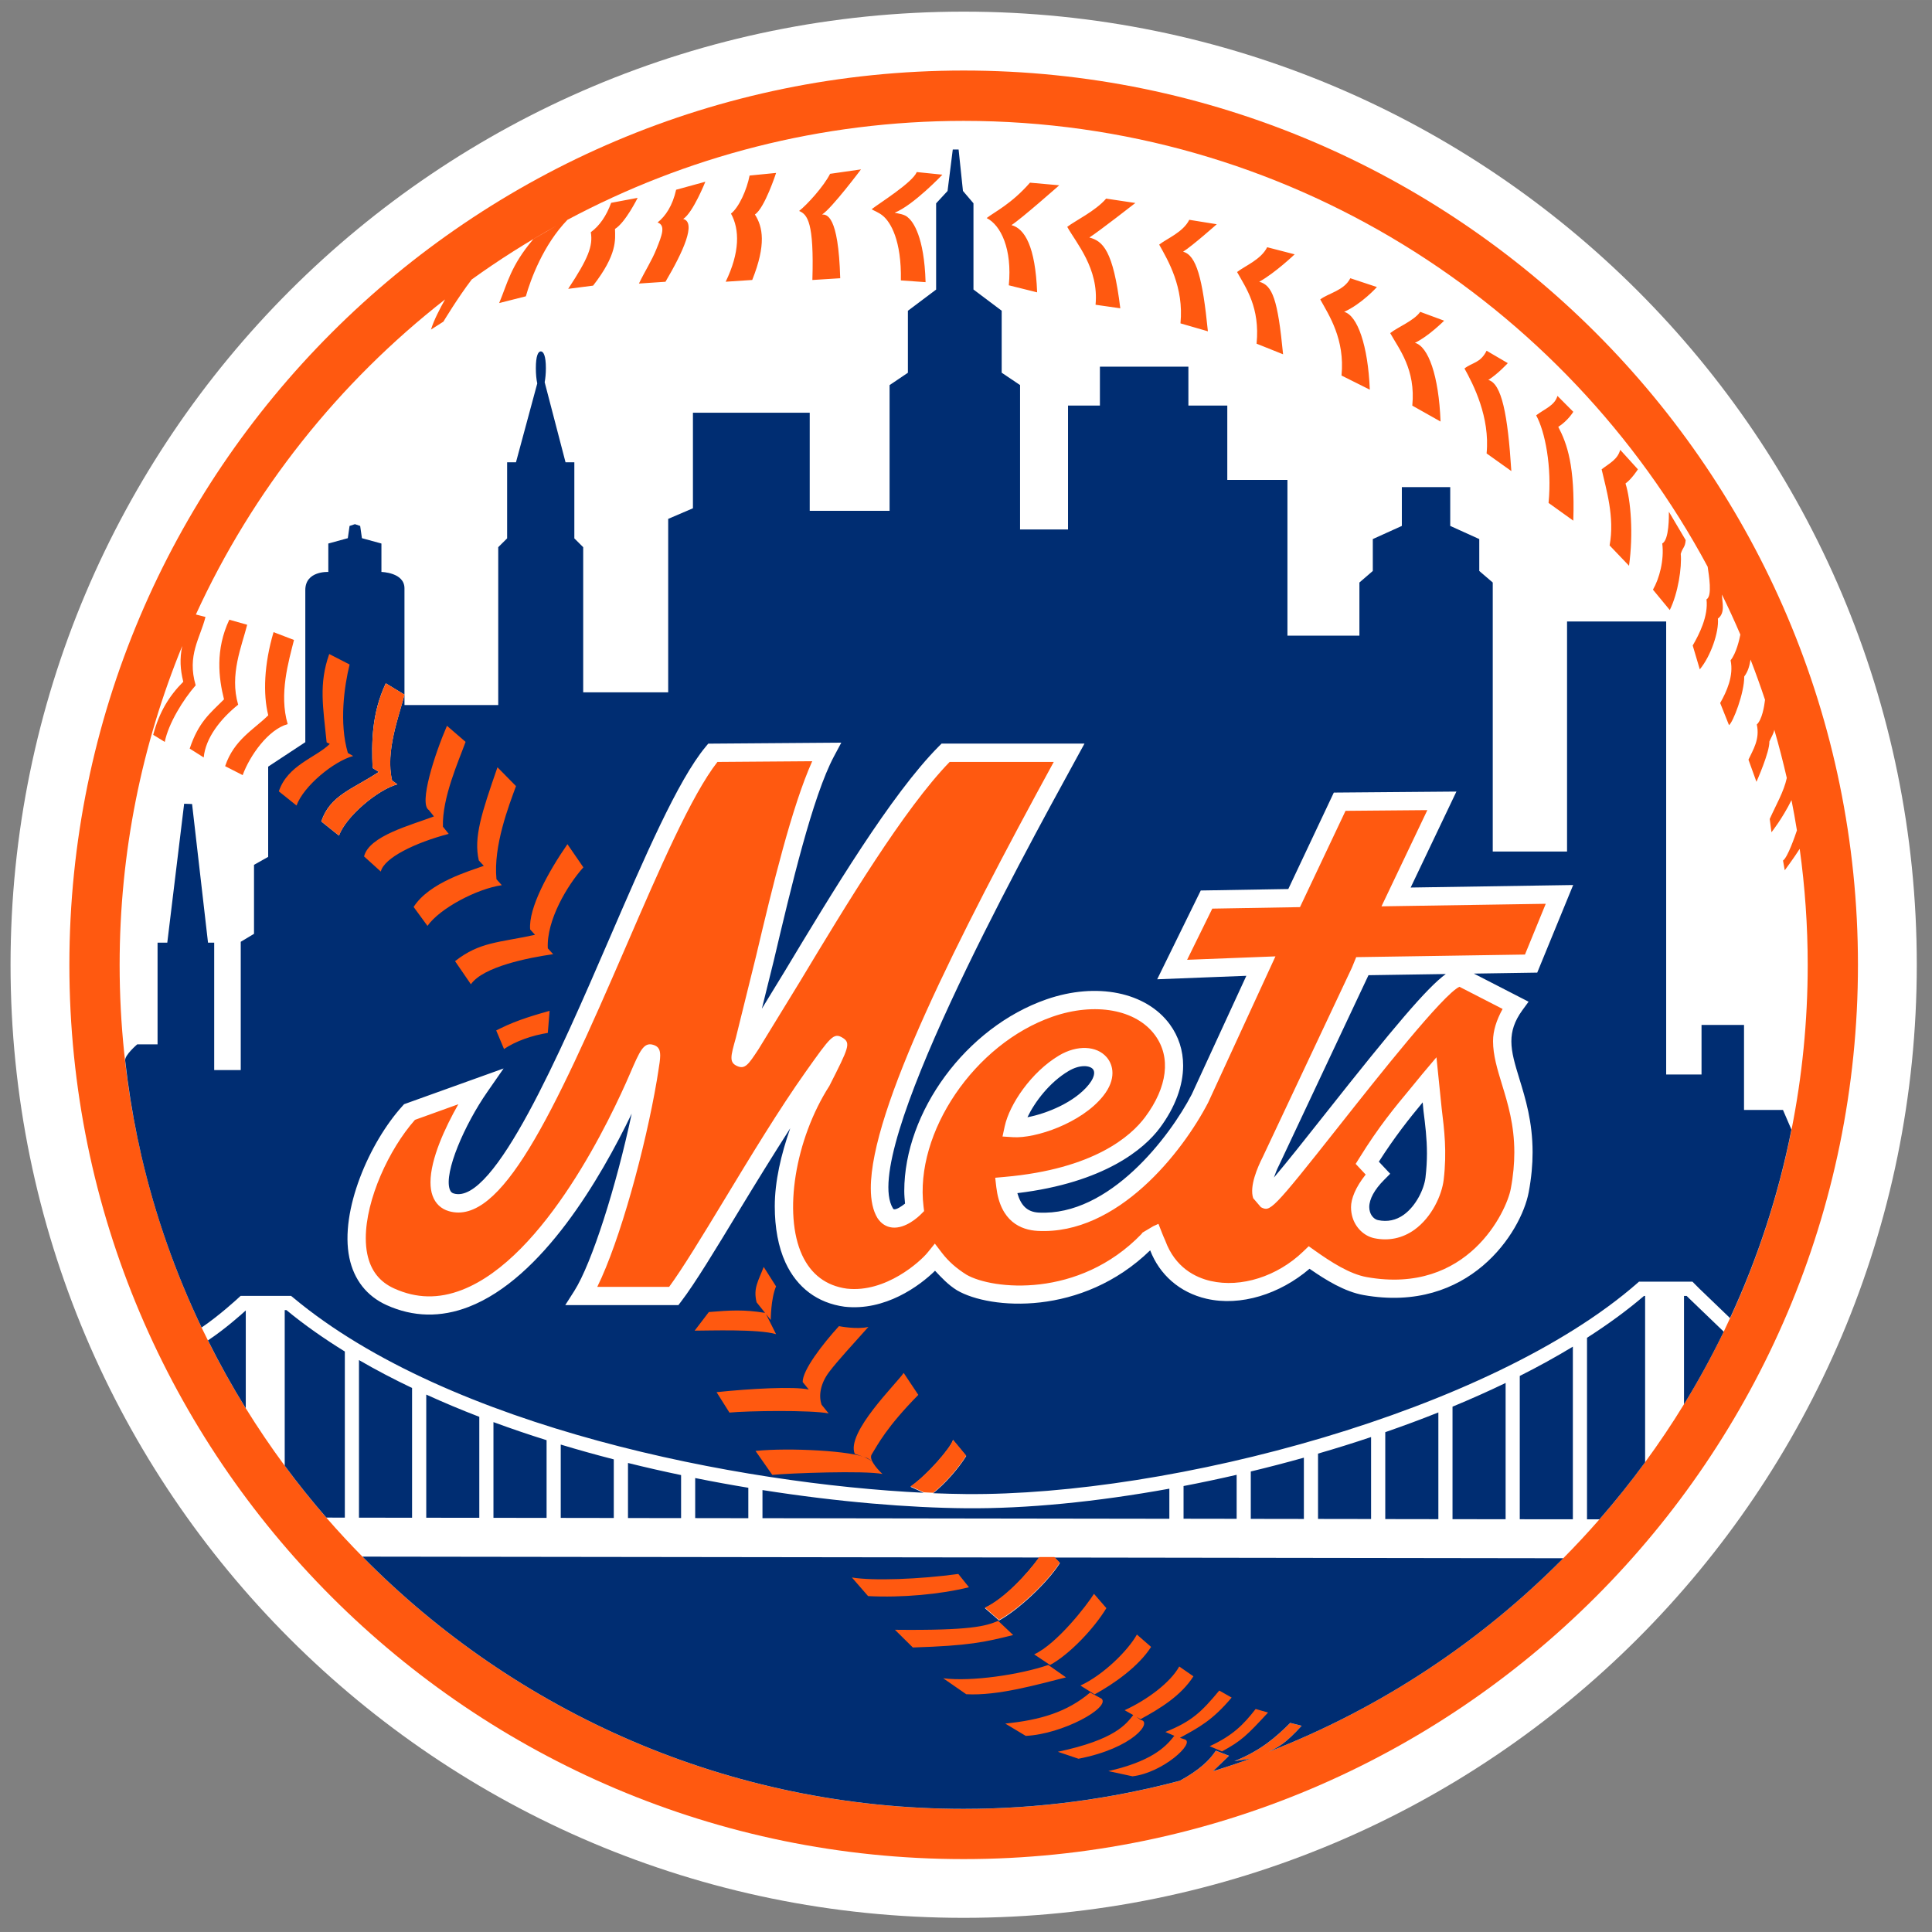
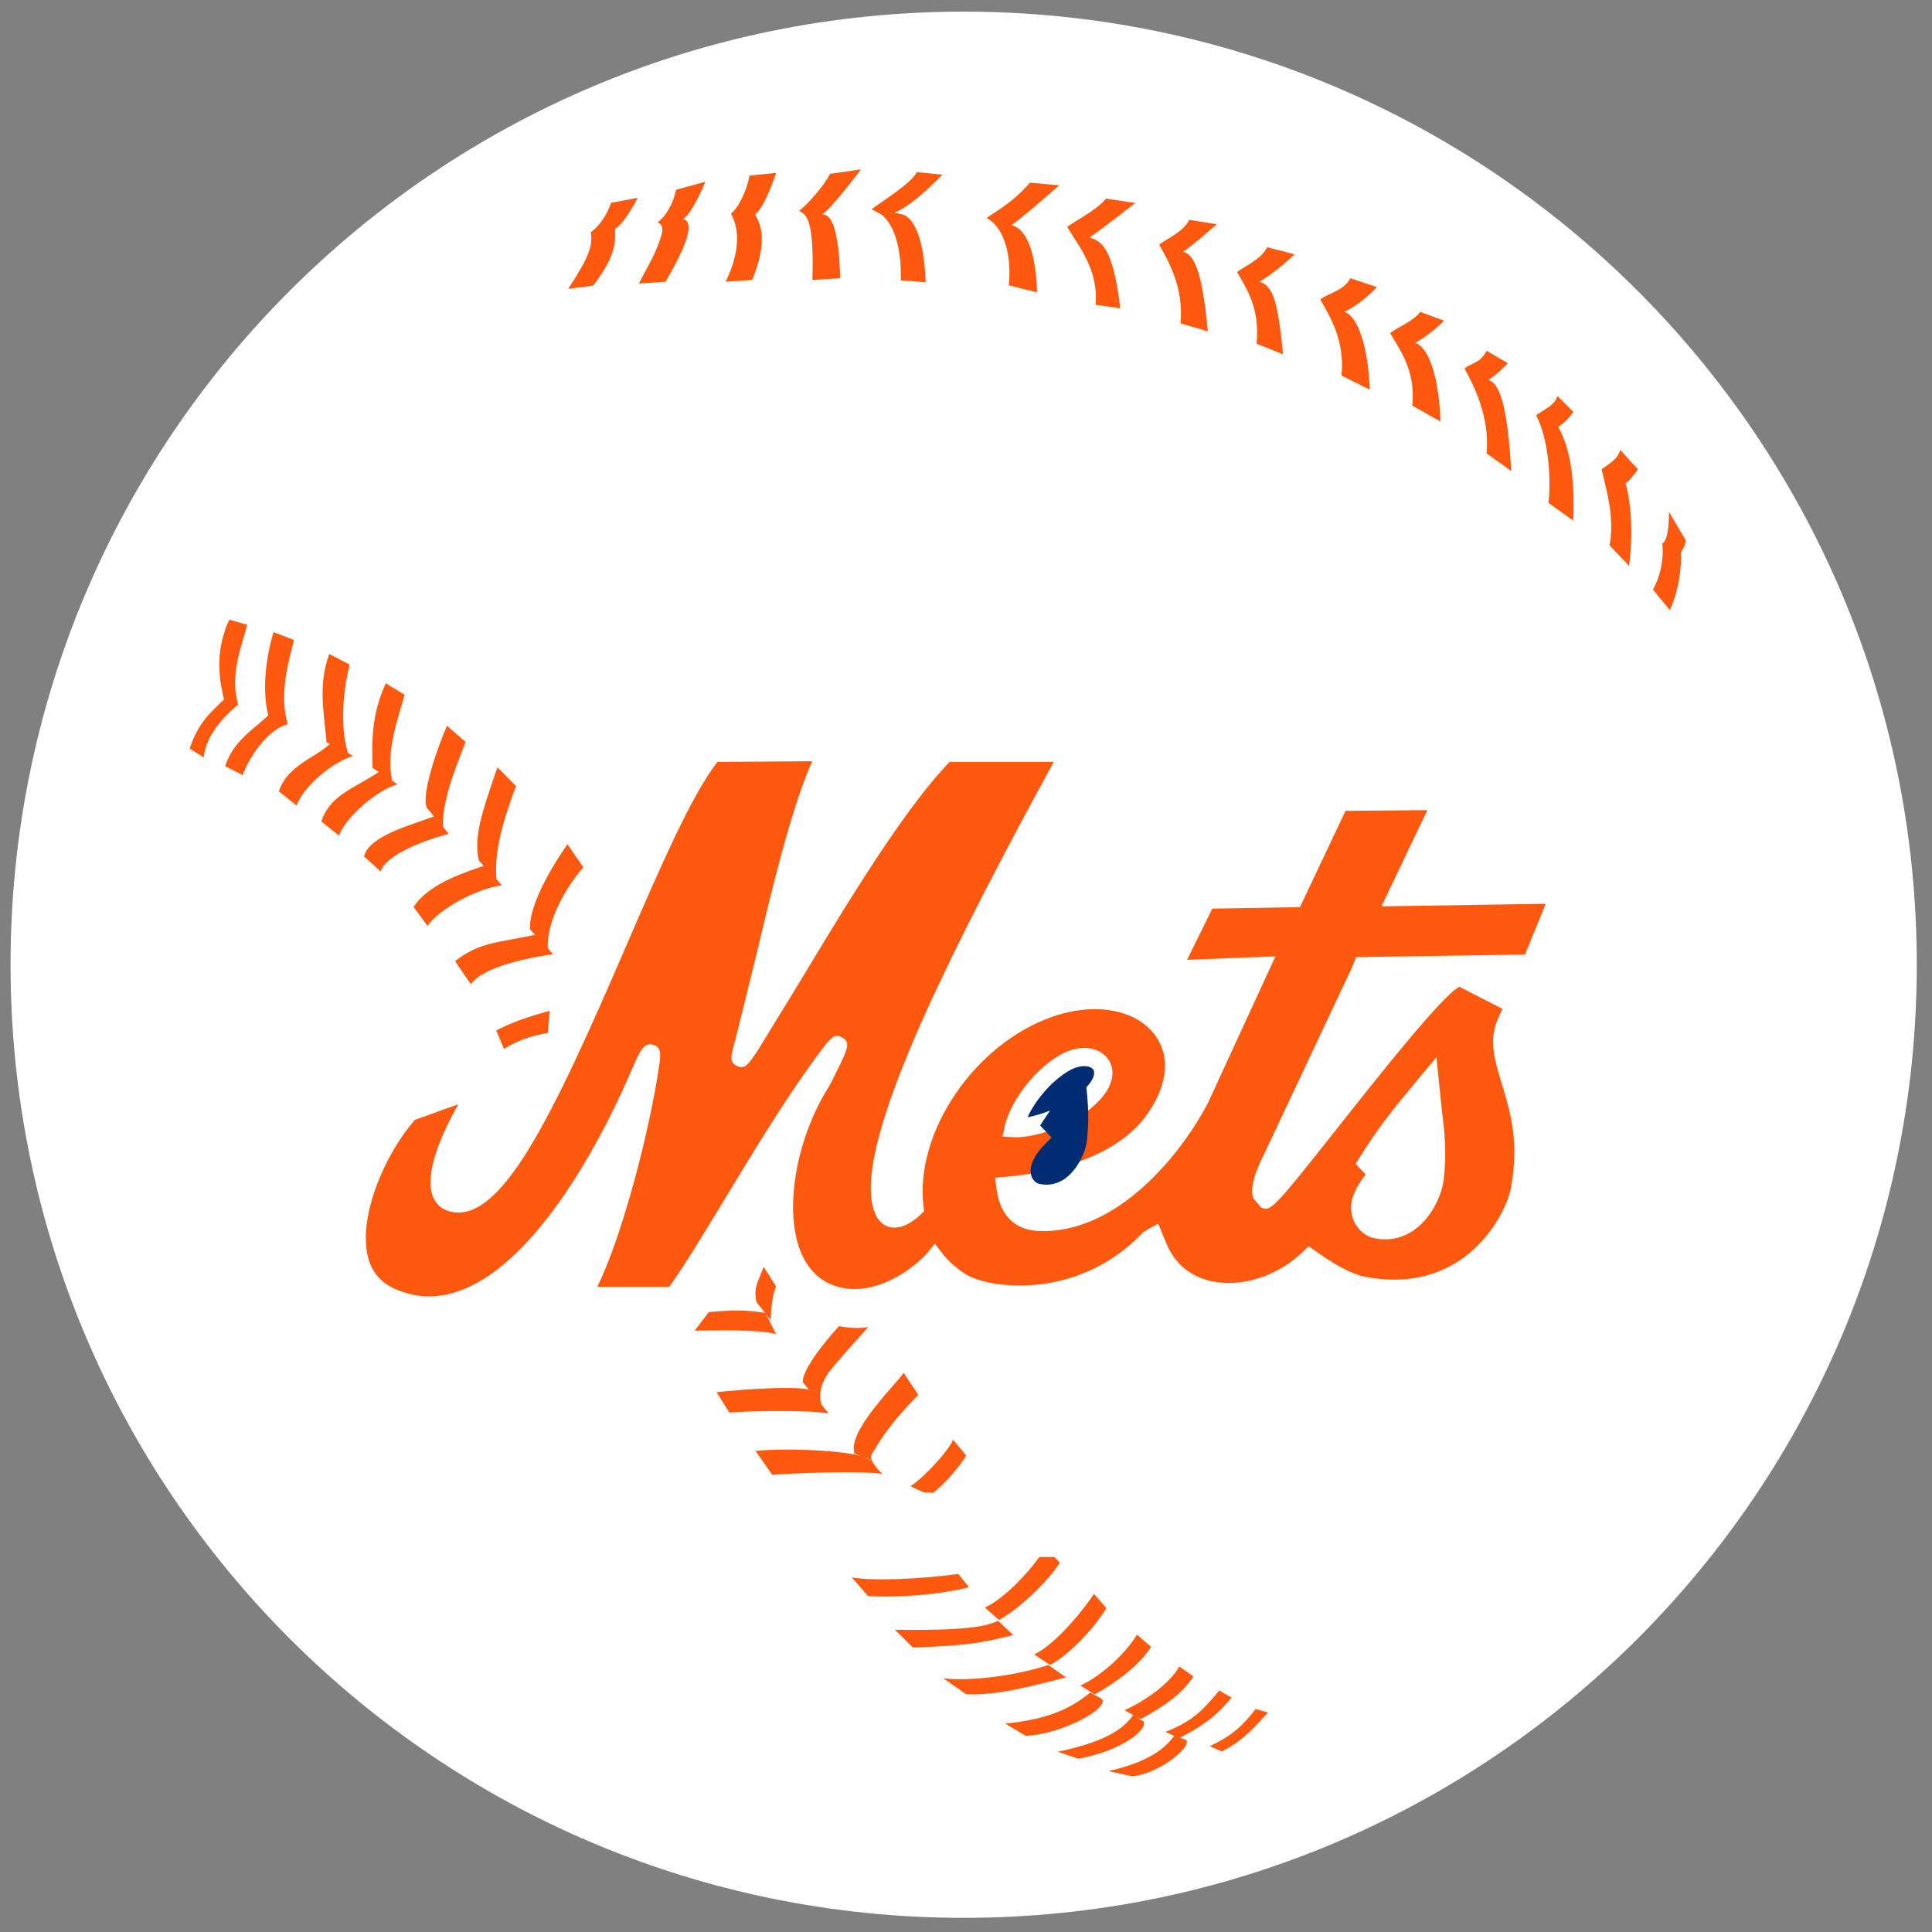
<svg xmlns="http://www.w3.org/2000/svg" xml:space="preserve" height="150" viewBox="0 0 150 149.998" width="150" version="1.1">
  <rect x="0" y="0" width="150" height="149.998" fill="#808080" stroke="none" />
  <g transform="matrix(1.25 0 0 -1.25 -1.041 761.6)">
    <g>
      <path d="m60.688 490.16c32.694 0 59.2 26.506 59.2 59.2s-26.506 59.198-59.2 59.198c-32.695 0-59.2-26.505-59.2-59.198 0-32.694 26.505-59.2 59.2-59.2" fill="#fff" />
-       <path d="m60.688 604.9c-30.63 0-55.546-24.918-55.546-55.546s24.917-55.545 55.546-55.545c30.626 0 55.546 24.917 55.546 55.545s-24.92 55.546-55.546 55.546" fill="#ff5910" />
      <path d="m108.29 527.41c-0.129-0.28-0.261-0.561-0.393-0.84-0.75-1.546-1.575-3.051-2.469-4.51-0.755-1.236-1.563-2.436-2.417-3.602-0.893-1.223-1.838-2.406-2.834-3.546-0.723-0.828-1.473-1.634-2.247-2.416-5.142-5.195-11.359-9.323-18.288-12.02 0.66 0.327 1.027 0.519 2.039 1.614l-0.71 0.179c-0.879-0.881-1.82-1.719-3.47-2.378l0.991 0.153c-0.765-0.277-1.535-0.538-2.316-0.78l0.996 0.957-0.818 0.32c-0.393-0.587-1.002-1.191-2.237-1.867-4.287-1.138-8.789-1.747-13.43-1.747-14.605 0-27.829 6.005-37.344 15.67-0.77 0.785-1.522 1.591-2.242 2.422-0.904 1.039-1.764 2.115-2.585 3.224-0.853 1.153-1.659 2.343-2.417 3.567-0.846 1.364-1.631 2.771-2.351 4.215-0.133 0.264-0.264 0.529-0.392 0.796-1.609 3.368-2.87 6.932-3.735 10.649-0.065 0.279-0.124 0.561-0.184 0.843-0.022 0.091-0.043 0.183-0.061 0.275-0.727 3.474-1.112 7.075-1.112 10.762 0 7.007 1.384 13.694 3.888 19.806-0.164-0.786-0.126-1.455 0.065-2.22-0.879-0.879-1.497-1.887-1.868-3.297l0.718-0.44c0.229 1.15 1.15 2.638 1.92 3.516-0.549 1.868 0.279 2.927 0.609 4.246l-0.596 0.153c3.529 7.704 8.87 14.409 15.477 19.569-0.325-0.574-0.702-1.304-0.874-1.873l0.77 0.493s0.896 1.49 1.76 2.62c1.683 1.211 3.44 2.325 5.261 3.333l-1.435-0.828c-1.417-1.671-1.605-2.744-2.122-3.971l1.658 0.42c0.295 1.05 1.09 3.207 2.583 4.75 7.342 3.919 15.72 6.146 24.61 6.146 19.969 0 37.364-11.223 46.211-27.693 0.075-0.519 0.302-1.835-0.073-2.023 0.128-1.034-0.458-2.187-0.856-2.869l0.44-1.483c0.684 0.825 1.198 2.325 1.125 3.154 0.478 0.353 0.256 1.015 0.252 1.493 0.402-0.818 0.783-1.646 1.142-2.486-0.058-0.3-0.249-1.155-0.606-1.598 0.202-0.959-0.241-1.938-0.647-2.653l0.548-1.374c0.247 0.164 0.957 2.004 0.946 3.02 0.264 0.348 0.334 0.727 0.393 1.05 0.319-0.823 0.619-1.656 0.899-2.499-0.05-0.418-0.184-1.223-0.511-1.532 0.204-0.921-0.241-1.578-0.518-2.184l0.496-1.374s0.825 1.84 0.803 2.502c0.136 0.307 0.262 0.488 0.307 0.728 0.285-0.986 0.544-1.983 0.775-2.992-0.184-0.859-0.67-1.671-1.06-2.547l0.108-0.826s0.659 0.823 1.244 1.996c0.124-0.622 0.236-1.249 0.337-1.878-0.106-0.319-0.574-1.681-0.864-1.875l0.108-0.604s0.582 0.782 0.928 1.332c0.327-2.358 0.498-4.765 0.498-7.213 0-3.503-0.347-6.924-1.006-10.236-0.813-4.093-2.104-8.016-3.815-11.708" fill="#fff" />
-       <path d="m60.011 599.99-0.324-2.572-0.71-0.767v-5.356l-1.753-1.317v-3.85l-1.138-0.767v-7.809h-4.96v6.093h-7.254v-5.934l-1.537-0.659v-10.772h-5.279v9.014l-0.55 0.547v4.726h-0.547l-1.296 4.973c0.045 0.237 0.075 0.539 0.075 0.874 0 0.75-0.143 1.042-0.314 1.042s-0.309-0.292-0.309-1.042c0-0.37 0.033-0.705 0.088-0.949l-1.322-4.897h-0.55v-4.726l-0.552-0.547v-9.805h-5.823v0.646c-0.332-1.317-1.2-3.519-0.77-5.328l-0.14 0.091 0.467-0.334c-1.208-0.33-3.187-1.977-3.627-3.186l-1.097 0.879c0.546 1.636 1.94 1.997 3.572 3.077l-0.386 0.244c-0.066 1.605-0.058 3.392 0.819 5.26l1.161-0.703v6.603c0 0.991-1.431 1.016-1.431 1.016v1.766l-1.211 0.332-0.109 0.76-0.327 0.111-0.332-0.111-0.109-0.76-1.211-0.332v-1.766s-1.429 0.084-1.429-1.125v-9.447l-2.307-1.519v-5.605l-0.879-0.495v-4.285l-0.824-0.495v-7.967h-0.166-1.483v7.912h-0.384l-0.99 8.613-0.493 0.016-1.047-8.628h-0.604v-6.318h-1.265s-0.786-0.667-0.747-1.001c0.183-1.629 0.438-3.236 0.765-4.817 0.018-0.093 0.041-0.184 0.062-0.275 0.06-0.282 0.119-0.566 0.184-0.845 0.864-3.717 2.125-7.279 3.736-10.648 1.14 0.773 2.281 1.834 2.294 1.846l0.13 0.119h3.134l0.124-0.101c9.725-8.12 27.774-11.579 39.163-12.128l-0.811 0.371c1.098 0.768 2.527 2.459 2.637 2.898l0.819-0.99c-0.504-0.806-1.326-1.733-2.051-2.307 0.705-0.028 1.387-0.045 2.033-0.052 12.756-0.114 32.549 5.114 41.683 13.082l0.122 0.109h3.145 0.179l0.412-0.415 1.921-1.846c1.711 3.692 3.001 7.615 3.814 11.708l-0.526 1.221h-2.419v5.279h-2.639v-3.08h-2.196v28.14h-6.157v-14.29h-4.615v16.709l-0.837 0.718v1.981l-1.804 0.817v2.409h-3.005v-2.409l-1.804-0.817v-1.981l-0.832-0.718v-3.3h-4.47v9.673h-3.736v4.617h-2.416v2.416h-5.496v-2.416h-1.981v-7.695h-2.979v8.97l-1.141 0.767v3.85l-1.753 1.317v5.356l-0.653 0.767-0.27 2.572h-0.366zm42.933-71.202c-1.054-0.903-2.245-1.771-3.539-2.6v-11.275h0.773c0.996 1.14 1.942 2.323 2.836 3.544v10.331h-0.07zm2.486 0v-6.728c0.894 1.457 1.718 2.962 2.468 4.508l-2.152 2.069-0.15 0.15h-0.166zm-86.913-0.879v-9.665c0.821-1.108 1.681-2.184 2.585-3.223l1.149-0.003v10.318c-1.296 0.801-2.515 1.654-3.627 2.572h-0.106zm-2.419-0.023c-0.31-0.28-1.305-1.169-2.349-1.859 0.72-1.444 1.503-2.852 2.349-4.215v6.074zm82.428-2.248c-1.042-0.632-2.143-1.238-3.298-1.82v-8.9l3.298-0.003v10.723zm-75.397-0.832v-9.79l3.298-0.005v8.06c-1.14 0.544-2.244 1.121-3.298 1.734zm71.22-1.423c-1.064-0.513-2.164-1.003-3.298-1.473v-6.987l3.298-0.005v8.465zm-67.041-0.721v-7.651l3.295-0.003v6.271c-1.123 0.431-2.223 0.894-3.295 1.382zm62.864-1.11c-1.077-0.431-2.181-0.838-3.298-1.226v-5.398l3.298-0.005v6.629zm-58.69-0.601v-5.945l3.3-0.005v4.827c-1.113 0.348-2.215 0.723-3.3 1.123zm54.511-0.928c-1.085-0.365-2.185-0.707-3.295-1.029v-4.057l3.295-0.005v5.092zm-50.332-0.467v-4.555l3.295-0.005v3.64c-1.105 0.285-2.203 0.59-3.295 0.92zm46.158-0.814c-1.095-0.307-2.196-0.593-3.298-0.858v-2.943l3.298-0.005v3.806zm-41.981-0.329v-3.42l3.298-0.005v2.673c-1.097 0.229-2.198 0.478-3.298 0.752zm37.805-0.736c-1.103-0.254-2.204-0.487-3.298-0.697v-2.03l3.298-0.005v2.733zm-33.631-0.2v-2.489l3.3-0.005v1.89c-1.089 0.179-2.189 0.38-3.3 0.604zm29.451-0.661c-4.523-0.82-8.883-1.251-12.641-1.216-3.493 0.03-7.901 0.385-12.631 1.13v-1.747l25.272-0.036v1.869zm-50.119-4.218c9.514-9.665 22.74-15.669 37.343-15.669 4.641 0 9.142 0.611 13.429 1.747 1.234 0.675 1.843 1.279 2.237 1.867l0.817-0.319-0.996-0.957c0.781 0.241 1.554 0.501 2.318 0.778l-0.99-0.153c1.648 0.66 2.589 1.498 3.469 2.377l0.71-0.179c-1.01-1.095-1.377-1.284-2.038-1.613 6.927 2.698 13.144 6.822 18.288 12.019l-31.606 0.044 0.337-0.35c-0.77-1.21-2.568-2.901-3.777-3.56l-0.879 0.767c1.19 0.549 2.613 2.078 3.378 3.145l-42.041 0.054z" fill="#002d72" />
      <path d="m67.196 542.75c0.737 0.438 1.329 0.335 1.516 0.123 0.053-0.061 0.08-0.143 0.08-0.239 0-0.196-0.113-0.45-0.33-0.718-0.889-1.117-2.638-1.81-3.813-2.033 0.456 0.957 1.371 2.169 2.547 2.867m2.154-1.545c0.418 0.521 0.581 1.01 0.581 1.429 0 0.403-0.151 0.742-0.362 0.986-0.629 0.723-1.843 0.768-2.953 0.108-1.739-1.032-3.079-3.041-3.375-4.389l-0.141-0.645 0.662-0.042c1.377-0.088 4.238 0.863 5.588 2.554m21.944 18.909-7.616-0.063s-2.555-5.416-2.827-5.99c-0.616-0.01-5.437-0.091-5.437-0.091l-2.706-5.515s4.256 0.166 5.537 0.216c-0.622-1.356-3.39-7.362-3.39-7.362-1.362-2.628-5.117-7.581-9.511-7.345-0.743 0.04-1.11 0.478-1.322 1.208 5.434 0.65 7.895 2.771 8.842 4.039 0.966 1.296 1.455 2.64 1.455 3.883 0 0.929-0.274 1.802-0.826 2.559-1.472 2.011-4.551 2.636-7.661 1.556-5.011-1.74-8.834-7.01-8.834-11.907 0-0.261 0.025-0.519 0.048-0.78-0.244-0.194-0.526-0.37-0.68-0.355-0.012 0.002-0.035 0.003-0.076 0.066-2.049 3.4 7.752 21.285 11.442 28.02l0.461 0.841h-8.877l-0.168-0.168c-2.962-2.978-6.639-9.094-9.595-14.007 0 0-0.71-1.161-1.399-2.29 0.358 1.448 0.738 2.98 0.738 2.98 1.073 4.548 2.411 10.208 3.745 12.7l0.45 0.843-0.957-0.007-7.307-0.055-0.168-0.202c-1.721-2.072-3.796-6.873-5.992-11.955-3.013-6.965-7.135-16.506-9.637-15.786-0.113 0.033-0.201 0.09-0.259 0.257-0.375 1.05 0.926 4.032 2.331 6.051l1.014 1.46-6.182-2.22-0.095-0.106c-2.059-2.268-3.908-6.518-3.304-9.43 0.285-1.371 1.087-2.388 2.316-2.943 1.648-0.745 3.363-0.781 5.099-0.108 4.571 1.772 8.183 7.976 10.123 12.003-0.959-4.523-2.481-9.31-3.569-11.019l-0.557-0.874h7.027l0.171 0.224c0.863 1.128 2.144 3.244 3.627 5.694 1.006 1.658 2.079 3.397 3.148 5.064-0.571-1.631-0.961-3.297-0.961-4.85 0-1.309 0.216-2.517 0.665-3.493 0.722-1.56 1.988-2.509 3.662-2.739 2.524-0.285 4.666 1.288 5.627 2.233 0.407-0.431 0.803-0.864 1.354-1.208l0.017-0.01c2.036-1.191 7.75-1.634 11.991 2.486 0.582-1.508 1.825-2.622 3.504-3.008 2.111-0.484 4.548 0.284 6.395 1.863 1.027-0.713 2.185-1.424 3.353-1.633 6.552-1.168 9.79 3.894 10.259 6.383 0.171 0.908 0.242 1.729 0.242 2.482 0 1.891-0.441 3.337-0.82 4.566-0.272 0.893-0.498 1.624-0.498 2.328 0 0.634 0.184 1.244 0.677 1.925l0.392 0.536s-2.587 1.329-3.397 1.746c1.598 0.025 3.934 0.061 3.934 0.061l2.232 5.441s-8.577-0.133-10.093-0.156c0.587 1.228 2.842 5.962 2.842 5.962m-0.659-11.334c-1.166-0.85-3.212-3.272-7.495-8.691-1.155-1.463-2.388-3.018-3.182-3.951 0.085 0.237 0.174 0.483 0.322 0.772 0 0 5.53 11.749 5.552 11.797 0.33 0.005 2.403 0.036 4.803 0.073m-4.16-11.66c1.007 1.575 1.887 2.678 2.723 3.685 0.02-0.212 0.051-0.529 0.051-0.529 0.108-0.869 0.212-1.704 0.212-2.645 0-0.466-0.027-0.959-0.09-1.495-0.085-0.71-0.587-1.762-1.351-2.31-0.481-0.345-1.02-0.458-1.599-0.335-0.184 0.038-0.41 0.214-0.499 0.518-0.028 0.091-0.043 0.189-0.043 0.29 0 0.494 0.322 1.09 0.911 1.681l0.388 0.39s-0.541 0.576-0.704 0.75m-1.641-3.436c0.194-0.66 0.727-1.173 1.352-1.306 0.893-0.187 1.757-0.008 2.501 0.524 1.085 0.781 1.701 2.155 1.813 3.101 0.207 1.75 0.038 3.103-0.121 4.412l-0.325 3.197-0.871-1.032-0.758-0.923c-0.962-1.158-1.958-2.354-3.158-4.296l-0.232-0.37s0.46-0.491 0.622-0.664c-0.634-0.793-0.911-1.51-0.911-2.026 0-0.249 0.038-0.458 0.088-0.619" fill="#fff" />
      <path d="m54.312 598.76-1.921-0.275c-0.385-0.77-1.429-1.922-1.924-2.307 0.521-0.219 0.934-0.714 0.824-4.288l1.729 0.109c-0.11 3.959-0.85 3.959-1.125 3.959 0.604 0.385 2.416 2.803 2.416 2.803zm3.464-0.166c-0.275-0.659-2.308-1.922-2.803-2.307 0.095-0.078 0.414-0.179 0.684-0.399 0.489-0.395 1.179-1.535 1.13-4.024l1.535-0.109c-0.081 2.857-0.795 3.771-1.076 4-0.202 0.224-0.639 0.259-0.845 0.314 1.161 0.46 2.966 2.362 2.966 2.362l-1.592 0.163zm-8.739-0.054-1.646-0.163c-0.168-0.879-0.662-1.98-1.156-2.364 0.549-0.991 0.55-2.417-0.329-4.231l1.649 0.109c0.879 2.199 0.659 3.3 0.166 4.068 0.604 0.385 1.317 2.582 1.317 2.582zm-4.394-0.547-1.815-0.498c-0.219-0.989-0.661-1.648-1.154-2.033 0.524-0.176 0.268-0.812-0.067-1.644-0.295-0.737-0.674-1.296-1.089-2.149l1.649 0.111c1.102 1.87 1.925 3.683 1.102 3.902 0.604 0.385 1.374 2.31 1.374 2.31zm20.165-0.057c-1.151-1.319-2.198-1.814-2.691-2.199 0.878-0.44 1.593-1.923 1.374-4.177l1.76-0.438c-0.111 2.857-0.771 3.958-1.594 4.177 0.604 0.385 2.966 2.473 2.966 2.473l-1.815 0.163zm-24.37-0.944-1.646-0.309c-0.29-0.8-0.718-1.429-1.263-1.825 0.141-0.858-0.156-1.625-1.405-3.518l1.548 0.2c1.508 1.941 1.375 2.854 1.359 3.521 0.65 0.397 1.408 1.931 1.408 1.931zm29.099-0.047c-0.659-0.77-1.923-1.372-2.416-1.755 0.546-0.991 1.977-2.584 1.758-4.838l1.537-0.22c-0.44 3.627-1.096 4.176-1.921 4.397 0.604 0.385 2.857 2.144 2.857 2.144l-1.815 0.272zm5.164-1.317c-0.385-0.77-1.373-1.155-1.869-1.54 0.551-0.989 1.541-2.639 1.322-4.892l1.703-0.493c-0.33 3.297-0.715 4.725-1.54 4.944 0.604 0.385 2.09 1.706 2.09 1.706l-1.706 0.275zm4.838-1.703c-0.385-0.77-1.375-1.155-1.869-1.54 0.551-0.989 1.43-2.198 1.211-4.451l1.646-0.659c-0.33 3.408-0.657 4.285-1.48 4.506 0.989 0.549 2.199 1.703 2.199 1.703l-1.706 0.441zm5.164-1.926c-0.385-0.768-1.374-0.932-1.867-1.317 0.548-0.989 1.539-2.473 1.32-4.726l1.758-0.879c-0.111 2.748-0.77 4.616-1.594 4.835 1.098 0.494 2.035 1.54 2.035 1.54l-1.651 0.547zm4.343-2.087c-0.385-0.549-1.371-0.935-1.867-1.32 0.549-0.989 1.593-2.253 1.374-4.506l1.755-0.988c-0.108 2.857-0.767 4.671-1.592 4.89 0.825 0.385 1.815 1.374 1.815 1.374l-1.486 0.55zm4.122-2.416c-0.385-0.77-0.878-0.717-1.374-1.102 0.551-0.989 1.593-3.021 1.374-5.276l1.537-1.097c-0.221 3.518-0.604 5.439-1.429 5.66 0.604 0.385 1.208 1.045 1.208 1.045l-1.317 0.77zm4.4-2.805c-0.166-0.604-0.829-0.823-1.322-1.208 0.549-0.989 0.989-3.186 0.77-5.439l1.537-1.102c0.111 3.408-0.386 4.782-0.933 5.825 0.604 0.385 0.933 0.936 0.933 0.936l-0.985 0.988zm3.899-3.35c-0.166-0.606-0.658-0.826-1.154-1.211 0.274-1.21 0.824-2.967 0.495-4.726l1.206-1.263c0.277 1.978 0.112 4.066-0.218 5.11 0.385 0.275 0.77 0.879 0.77 0.879l-1.099 1.211zm3.023-3.847c0-0.234 0.026-1.749-0.412-1.968 0.129-1.034-0.182-2.188-0.578-2.87l1.045-1.265c0.518 1.045 0.758 2.657 0.682 3.487 0.129 0.433 0.268 0.376 0.306 0.856l-1.042 1.76zm-89.415-6.704c-0.879-1.868-0.661-3.627-0.329-4.947-0.881-0.879-1.58-1.41-2.131-3.059l0.871-0.55c0.11 1.208 1.04 2.398 2.139 3.277-0.549 1.868 0.23 3.646 0.56 4.965l-1.11 0.314zm2.748-0.773c-0.591-1.998-0.659-3.844-0.329-5.164-0.881-0.879-2.129-1.511-2.678-3.16l1.089-0.557c0.44 1.208 1.589 2.838 2.797 3.168-0.551 1.87 0.061 3.908 0.391 5.227l-1.27 0.487zm3.458-1.359c-0.66-1.868-0.38-3.29-0.161-5.488l0.197-0.096c-0.886-0.864-2.62-1.311-3.166-2.945l1.099-0.881c0.438 1.21 2.31 2.749 3.518 3.077l-0.329 0.187c-0.551 1.868-0.22 4.177 0.109 5.496l-1.268 0.651zm3.515-1.82c-0.878-1.87-0.886-3.653-0.819-5.258l0.386-0.246c-1.633-1.08-3.028-1.439-3.572-3.075l1.099-0.881c0.44 1.21 2.417 2.859 3.627 3.189l-0.472 0.332 0.143-0.088c-0.431 1.809 0.438 4.006 0.77 5.325l-1.161 0.703zm3.798-2.637c-0.77-1.782-1.758-4.845-1.128-5.232l0.319-0.397c-1.437-0.548-4.031-1.205-4.34-2.486l1.04-0.939c0.204 0.853 2.127 1.792 4.218 2.341l-0.36 0.446c-0.053 1.805 0.975 4.073 1.408 5.268l-1.156 0.998zm22.685-2.201c-1.261-0.01-5.409-0.041-5.885-0.044-1.598-2.034-3.581-6.604-5.688-11.477-4.55-10.526-7.772-17.356-10.992-16.426-0.489 0.141-0.842 0.476-1.016 0.967-0.09 0.247-0.127 0.527-0.127 0.827 0 1.455 0.915 3.416 1.729 4.848-1.224-0.438-2.508-0.902-2.694-0.97-1.614-1.823-3.054-4.949-3.054-7.345 0-0.348 0.029-0.68 0.093-0.99 0.214-1.029 0.762-1.727 1.67-2.139 1.381-0.624 2.76-0.653 4.218-0.086 5.177 2.008 9.29 10.778 10.425 13.419 0.619 1.435 0.852 1.976 1.444 1.802 0.329-0.095 0.436-0.307 0.436-0.664 0-0.249-0.052-0.569-0.117-0.972 0 0-0.086-0.532-0.086-0.542-0.72-4.243-2.299-10.008-3.705-12.857h4.464c0.825 1.127 2.02 3.085 3.404 5.372 1.616 2.67 3.449 5.698 5.087 8.001 1.532 2.159 1.728 2.434 2.274 2.105 0.541-0.327 0.39-0.622-0.811-2.992-2.134-3.33-2.875-7.947-1.696-10.508 0.559-1.208 1.498-1.911 2.774-2.087 2.428-0.274 4.575 1.693 5.017 2.237l0.454 0.56 0.438-0.573c0.407-0.531 0.895-0.962 1.527-1.359 1.593-0.926 6.97-1.509 10.871 2.528l0.062 0.086 0.666 0.397 0.324 0.148 0.244-0.62s0.122-0.305 0.179-0.42c0.617-1.683 1.877-2.292 2.821-2.51 1.89-0.433 4.144 0.285 5.75 1.833l0.34 0.327 0.384-0.272c0.996-0.707 2.158-1.456 3.22-1.646 6.293-1.122 8.689 4.116 8.944 5.473 0.159 0.836 0.223 1.588 0.223 2.276 0 1.714-0.403 3.03-0.77 4.229-0.285 0.932-0.552 1.8-0.552 2.681 0 0.642 0.215 1.306 0.594 1.996-0.828 0.428-2.389 1.227-2.681 1.377-1-0.458-5.018-5.534-7.446-8.607-4.258-5.391-4.305-5.368-4.884-5.084l-0.48 0.56c-0.246 0.735 0.269 1.922 0.596 2.564 0 0 5.541 11.77 5.532 11.747l0.27 0.661s9.785 0.151 10.482 0.161c0.189 0.47 0.9 2.2 1.291 3.153-1.444-0.023-10.202-0.158-10.202-0.158s2.263 4.755 2.847 5.976c-1.248-0.012-4.544-0.039-5.081-0.044-0.275-0.577-2.829-5.981-2.829-5.981s-4.84-0.083-5.447-0.093c-0.211-0.425-1.067-2.173-1.563-3.179 1.306 0.051 5.486 0.213 5.486 0.213s-4.164-9.046-4.174-9.069c-1.599-3.09-5.633-8.248-10.596-7.982-1.032 0.056-2.314 0.573-2.569 2.72l-0.067 0.581 0.581 0.052c5.55 0.488 7.849 2.535 8.727 3.71 1.395 1.87 1.621 3.725 0.622 5.089-1.173 1.606-3.734 2.068-6.367 1.154-4.84-1.679-8.584-7.195-8.014-11.801l0.034-0.275-0.194-0.194c-0.153-0.153-0.953-0.91-1.781-0.827-0.373 0.038-0.689 0.234-0.923 0.591-0.28 0.463-0.412 1.089-0.412 1.854 0 4.868 5.332 15.43 11.363 26.475h-6.466c-2.842-2.932-6.408-8.839-9.287-13.624 0 0-2.512-4.108-2.585-4.221-0.626-0.949-0.836-1.268-1.333-1.042-0.247 0.111-0.347 0.26-0.347 0.516 0 0.267 0.11 0.65 0.27 1.224l1.252 5.061c1.047 4.435 2.23 9.307 3.495 12.133zm-19.548-0.376c-0.991-2.857-1.487-4.358-1.159-5.787l0.309-0.334c-0.898-0.332-3.377-1.026-4.358-2.554l0.861-1.177c0.77 1.098 3.079 2.307 4.617 2.528l-0.332 0.368c-0.204 2.081 0.775 4.585 1.213 5.787l-1.151 1.169zm4.345-4.778c-1.2-1.732-2.425-3.975-2.315-5.294l0.303-0.334c-2.237-0.489-3.434-0.43-4.967-1.636l0.983-1.436c0.768 1.098 3.572 1.65 5.11 1.869l-0.332 0.363c-0.09 1.752 1.227 3.938 2.209 5.03l-0.99 1.439zm-1.107-10.35c-0.77-0.219-1.979-0.55-3.077-1.099l-0.239-0.119 0.485-1.154c0.718 0.489 1.744 0.848 2.72 1.001l0.111 1.371zm33.304-2.307c0.521-0.019 0.982-0.211 1.296-0.573 0.211-0.244 0.36-0.582 0.36-0.985 0-0.418-0.163-0.907-0.581-1.429-1.351-1.691-4.21-2.643-5.587-2.554l-0.661 0.042 0.14 0.646c0.295 1.347 1.637 3.357 3.376 4.389 0.555 0.33 1.136 0.483 1.657 0.464zm21.78-0.578 0.327-3.197c0.159-1.309 0.329-2.662 0.122-4.412-0.113-0.946-0.73-2.319-1.815-3.101-0.743-0.533-1.607-0.714-2.499-0.526-0.626 0.133-1.159 0.646-1.353 1.307-0.048 0.161-0.088 0.371-0.088 0.62 0 0.516 0.276 1.232 0.91 2.025-0.163 0.173-0.622 0.664-0.622 0.664l0.233 0.371c1.2 1.941 2.195 3.138 3.158 4.296l0.757 0.923 0.871 1.032zm-41.786-13.02c-0.332-0.881-0.661-1.317-0.441-2.199l0.526-0.656c-1.306 0.216-2.183 0.161-3.492 0.052l-0.881-1.156c0.879 0 3.955 0.112 5.056-0.218l-0.622 1.244 0.293-0.366s-0.001 1.32 0.329 2.09l-0.767 1.208zm4.674-3.679c-1.032-1.133-2.266-2.74-2.253-3.471l0.379-0.467c-0.913 0.209-3.666 0.054-5.727-0.163l0.799-1.268c1.097 0.11 5.064 0.169 6.162-0.052l-0.436 0.537c-0.206 0.586-0.057 1.339 0.459 2.027 0.536 0.713 1.497 1.74 2.447 2.81-0.712-0.178-1.83 0.047-1.83 0.047zm4.019-2.906c-0.441-0.66-3.588-3.705-3.038-5.024l0.775-0.262s0.719-0.433-0.054 0c-0.79 0.441-4.796 0.66-6.883 0.441l1.04-1.488c1.098 0.11 5.743 0.278 6.844 0.057-0.061 0.053-0.902 0.841-0.671 1.211 0.388 0.627 0.919 1.691 2.898 3.702l-0.91 1.364zm3.067-4.146c-0.11-0.44-1.541-2.13-2.639-2.898l0.817-0.371c0.197-0.01 0.395-0.02 0.591-0.029 0.727 0.574 1.546 1.505 2.051 2.31l-0.819 0.988zm5.359-7.288c-0.765-1.065-2.191-2.59-3.381-3.14l0.879-0.77c1.21 0.66 3.007 2.349 3.777 3.557l-0.337 0.353h-0.939zm-5.03-1.053c-2.417-0.329-5.294-0.438-6.611-0.218l1.006-1.156c2.087-0.11 4.506 0.11 6.266 0.55l-0.661 0.824zm8.426-1.232c-0.43-0.692-2.287-3.101-3.715-3.762l0.988-0.659c1.21 0.659 2.728 2.263 3.497 3.531l-0.77 0.889zm-5.952-1.68c-0.77-0.33-1.704-0.605-6.411-0.555l1.112-1.099c3.518 0.11 4.474 0.335 6.232 0.773l-0.933 0.881zm8.618-0.85c-0.548-0.987-2.079-2.509-3.508-3.168l0.879-0.55c1.21 0.659 2.74 1.741 3.51 2.95l-0.881 0.767zm-5.504-1.89c-1.759-0.604-4.767-1.048-6.526-0.827l1.429-0.99c1.978-0.11 4.437 0.608 6.196 1.047l-1.099 0.77zm8.133-0.096c-0.548-0.989-1.962-2.056-3.391-2.714l0.534-0.301c-0.44-0.553-1.103-1.523-4.682-2.281l1.281-0.433c3.405 0.659 4.628 2.302 3.858 2.411l-0.257 0.192 0.257-0.143c1.21 0.659 2.512 1.452 3.282 2.66l-0.881 0.609zm2.486-1.493c-1.097-1.319-1.699-1.913-3.347-2.572l0.635-0.272-0.086 0.029c-0.567-0.75-1.502-1.599-4.088-2.188l1.498-0.324c1.885 0.221 3.907 2.073 3.248 2.292l-0.301 0.101c1.191 0.65 2.012 1.078 3.21 2.497l-0.77 0.438zm-8.019-0.122c-1.429-1.21-3.075-1.708-5.273-1.929l1.273-0.765c2.306 0.111 5.264 1.759 4.713 2.31l-0.713 0.384zm10.28-1.022c-0.77-0.989-1.428-1.652-2.857-2.313l0.765-0.324c1.21 0.659 1.541 0.988 2.862 2.416l-0.77 0.22z" fill="#ff5910" />
-       <path d="m68.162 543.06c-0.263-0.003-0.596-0.086-0.964-0.306-1.176-0.697-2.091-1.91-2.549-2.867 1.176 0.222 2.923 0.918 3.814 2.033 0.216 0.27 0.329 0.525 0.329 0.721 0 0.095-0.026 0.175-0.08 0.239-0.093 0.106-0.286 0.184-0.55 0.181zm21.036-2.25c-0.835-1.006-1.715-2.109-2.722-3.684 0.163-0.176 0.703-0.749 0.703-0.749l-0.386-0.391c-0.589-0.592-0.913-1.185-0.913-1.68 0-0.101 0.016-0.2 0.044-0.293 0.09-0.304 0.316-0.479 0.5-0.516 0.579-0.123 1.118-0.011 1.6 0.334 0.763 0.548 1.264 1.6 1.348 2.31 0.063 0.534 0.091 1.028 0.091 1.496 0 0.941-0.106 1.775-0.215 2.644 0 0-0.028 0.318-0.049 0.529z" fill="#002d72" />
+       <path d="m68.162 543.06c-0.263-0.003-0.596-0.086-0.964-0.306-1.176-0.697-2.091-1.91-2.549-2.867 1.176 0.222 2.923 0.918 3.814 2.033 0.216 0.27 0.329 0.525 0.329 0.721 0 0.095-0.026 0.175-0.08 0.239-0.093 0.106-0.286 0.184-0.55 0.181zc-0.835-1.006-1.715-2.109-2.722-3.684 0.163-0.176 0.703-0.749 0.703-0.749l-0.386-0.391c-0.589-0.592-0.913-1.185-0.913-1.68 0-0.101 0.016-0.2 0.044-0.293 0.09-0.304 0.316-0.479 0.5-0.516 0.579-0.123 1.118-0.011 1.6 0.334 0.763 0.548 1.264 1.6 1.348 2.31 0.063 0.534 0.091 1.028 0.091 1.496 0 0.941-0.106 1.775-0.215 2.644 0 0-0.028 0.318-0.049 0.529z" fill="#002d72" />
    </g>
  </g>
</svg>